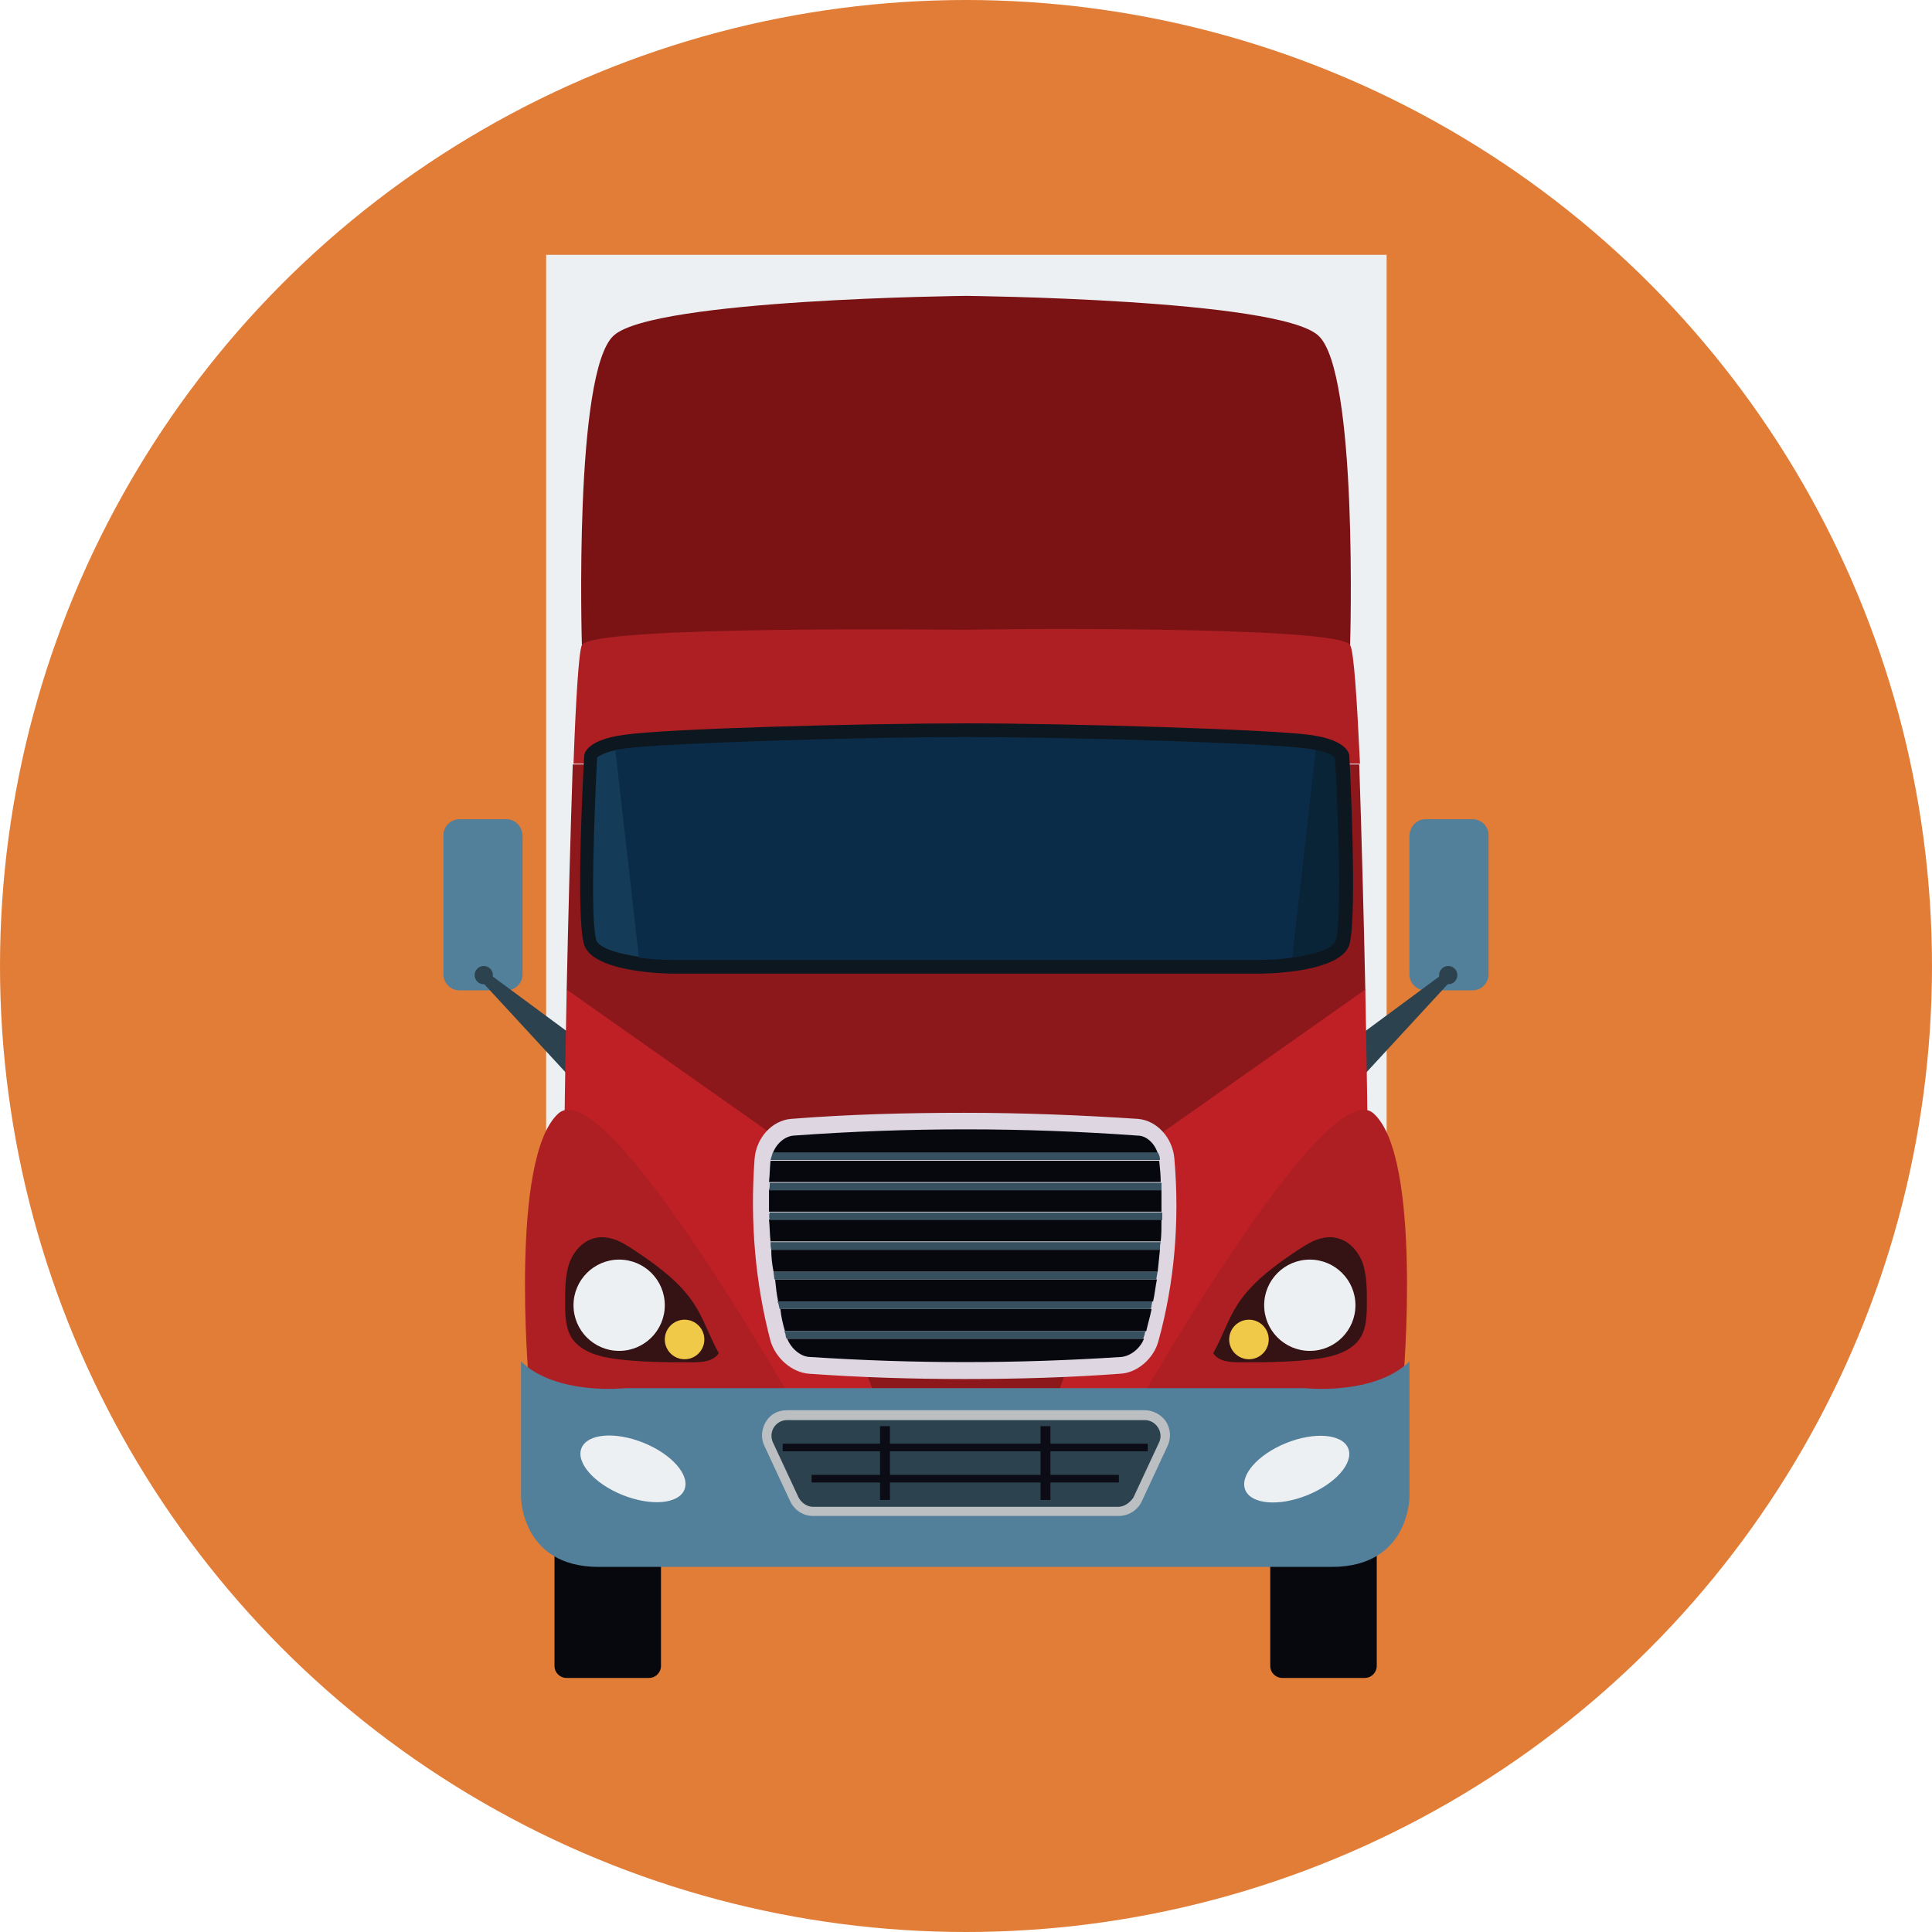
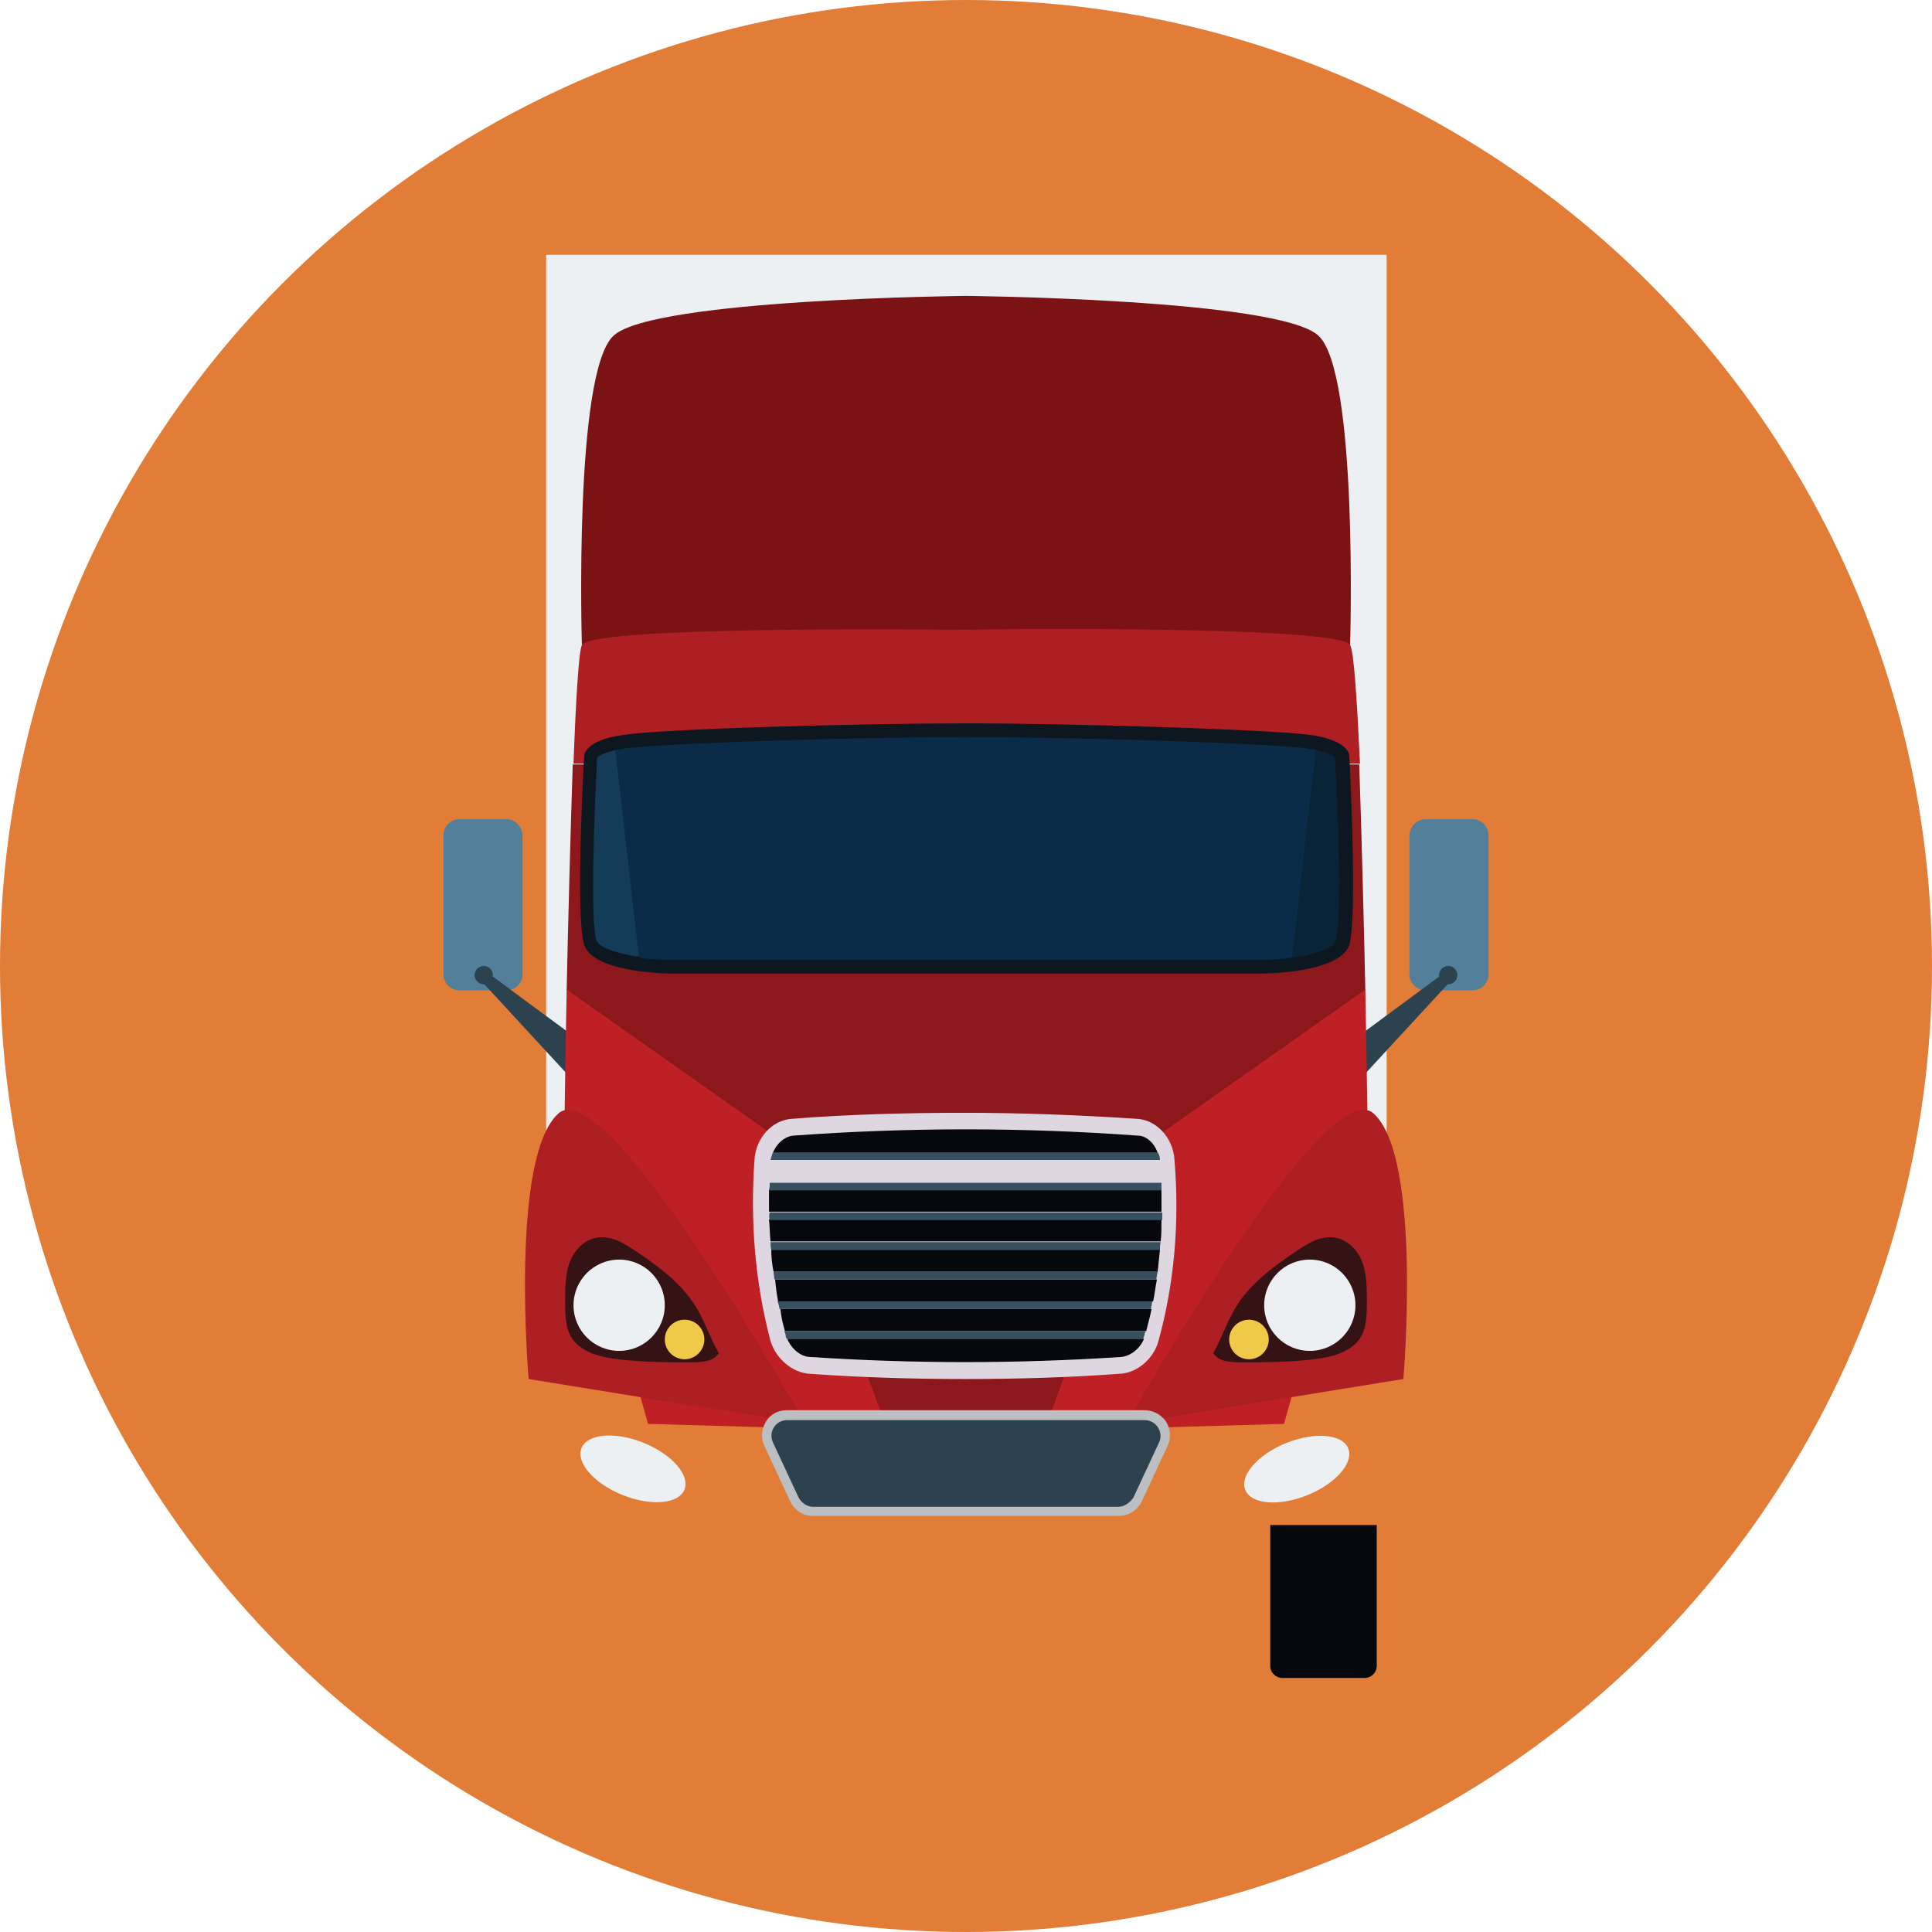
<svg xmlns="http://www.w3.org/2000/svg" width="1024" height="1024" version="1.1" id="Capa_1" x="0px" y="0px" viewBox="0 0 508 508" style="enable-background:new 0 0 508 508;" xml:space="preserve">
  <circle style="fill:#E17D37;" cx="254" cy="254" r="254" />
  <rect x="143.6" y="67" style="fill:#EDF0F2;" width="221" height="258.2" />
  <path style="fill:#527F99;" d="M133.2,215.4h-12.4c-2.2,0-4.2,1.8-4.2,4.2v36.6c0,2.2,1.8,4.2,4.2,4.2h12.4c2.2,0,4.2-1.8,4.2-4.2 v-36.6C137.2,217.2,135.4,215.4,133.2,215.4z" />
  <g>
    <polygon style="fill:#2C424F;" points="128.8,256.2 159.4,278.8 155.2,289 126.8,258.2 " />
    <circle style="fill:#2C424F;" cx="127.2" cy="256.4" r="2.4" />
  </g>
  <path style="fill:#527F99;" d="M374.8,215.4h12.4c2.2,0,4.2,1.8,4.2,4.2v36.6c0,2.2-1.8,4.2-4.2,4.2h-12.4c-2.2,0-4.2-1.8-4.2-4.2 v-36.6C370.8,217.2,372.6,215.4,374.8,215.4z" />
  <g>
    <polygon style="fill:#2C424F;" points="379.2,256.2 348.6,278.8 352.8,289 381.2,258.2 " />
    <circle style="fill:#2C424F;" cx="380.8" cy="256.4" r="2.4" />
  </g>
  <path style="fill:#7B1315;" d="M346.6,88.2C336,78.6,254,77.8,254,77.8s-82,0.8-92.6,10.4c-10.6,9.4-8.4,81.4-8.4,81.4l101,8.6 l101-8.6C355,169.6,357.2,97.6,346.6,88.2z" />
  <g>
-     <path style="fill:#07080D;" d="M145.8,401v37c0,1.8,1.4,3.2,3.2,3.2h21.6c1.8,0,3.2-1.4,3.2-3.2v-37H145.8z" />
    <path style="fill:#07080D;" d="M334,401v37c0,1.8,1.4,3.2,3.2,3.2h21.6c1.8,0,3.2-1.4,3.2-3.2v-37H334z" />
  </g>
  <path style="fill:#AE1F23;" d="M355,169.6c-2.8-5.2-97.2-4.2-101-4c-3.8,0-98.2-1.2-101,4c-0.8,1.6-1.6,14.4-2.2,31.2h206.8 C356.8,184,356,171.2,355,169.6z" />
  <path style="fill:#8C181B;" d="M150.6,201c-0.6,18-1.2,40.6-1.6,59.4l56.2,39.6l28.2,76.4l20.4,0.6l0,0h0.2h0.2l0,0l20.4-0.6 l28.2-76.4l56.2-39.6c-0.4-18.8-1-41.4-1.6-59.4H150.6z" />
  <g>
    <path style="fill:#BF2026;" d="M149,260.2c-0.4,20.8-0.6,37-0.6,37l22,77.2l63,1.8l-28.2-76.4L149,260.2z" />
    <path style="fill:#BF2026;" d="M302.8,299.8l-28.2,76.4l63-1.8l22-77.2c0,0-0.2-16.2-0.6-37L302.8,299.8z" />
  </g>
  <path style="fill:#DED7E1;" d="M253.8,362.6c-13.6,0-27.4-0.4-41.2-1.4c-4.4-0.4-8.6-4-10-8.6c-4-15.2-5.4-31.2-4.2-47.8 c0.4-5.6,4.6-10.2,9.6-10.6c15-1.2,30.4-1.6,45.6-1.6c15.2,0,30.4,0.6,45.6,1.6c5,0.4,9.2,5,9.6,10.6c1.4,16.4,0,32.6-4.2,47.8 c-1.2,4.6-5.6,8.4-10,8.6C281.4,362.2,267.4,362.6,253.8,362.6z" />
  <g>
    <path style="fill:#AE1F23;" d="M369,362.6c0,0,5-58.2-7.8-69.8s-65,81.6-65,81.6L369,362.6z" />
    <path style="fill:#AE1F23;" d="M139,362.6c0,0-5-58.2,7.8-69.8s65,81.6,65,81.6L139,362.6z" />
  </g>
  <path style="fill:#0D1720;" d="M354.8,198.8c0,0,0.2-4.2-10.6-5.6c-10.8-1.4-62.4-3-90-3l0,0l0,0l0,0l0,0c-27.8,0-79.2,1.4-90,3 c-10.8,1.4-10.6,5.6-10.6,5.6s-2.4,42,0,49.6c2.4,7.6,23.2,7.6,23.2,7.6H254h0.2h77.4c0,0,20.8,0,23.2-7.6 C357,240.8,354.8,198.8,354.8,198.8z" />
  <g>
    <path style="fill:#351214;" d="M325.4,343c3.6-5.6,9.2-9.8,14.8-13.6c1.8-1.2,3.6-2.4,5.4-3.2c2-0.8,4.2-1.2,6.2-0.6 c3.2,0.8,5.6,3.8,6.6,6.8c1,3.2,1,6.6,1,9.8c0,3.4,0,7.2-2,10c-2.4,3.2-6.6,4.4-10.4,5c-7,1-14,1-21,1c-2.6,0-5.6-0.2-7-2.4 C321.4,351.6,322.8,347,325.4,343z" />
    <path style="fill:#351214;" d="M182.6,343c-3.6-5.6-9.2-9.8-14.8-13.6c-1.8-1.2-3.6-2.4-5.4-3.2c-2-0.8-4.2-1.2-6.2-0.6 c-3.2,0.8-5.6,3.8-6.6,6.8c-1,3.2-1,6.6-1,9.8c0,3.4,0,7.2,2,10c2.4,3.2,6.6,4.4,10.4,5c7,1,14,1,21,1c2.6,0,5.6-0.2,7-2.4 C186.6,351.6,185.2,347,182.6,343z" />
  </g>
-   <path style="fill:#527F99;" d="M343.2,365h-83h-12.8h-83c0,0-18,2-27.4-7v35.6c0,0,0,18.4,20.4,18.4c15.4,0,66,0,90,0 c0,0,5,0,12.8,0c24,0,74.6,0,90,0c20.4,0,20.4-18.4,20.4-18.4V358C361.2,367,343.2,365,343.2,365z" />
  <g>
    <ellipse transform="matrix(0.374 -0.927 0.927 0.374 -254.054 396.158)" style="fill:#EDF0F2;" cx="166.604" cy="386.383" rx="7.4" ry="14.6" />
    <ellipse transform="matrix(0.374 0.927 -0.927 0.374 571.754 -74.436)" style="fill:#EDF0F2;" cx="341.049" cy="386.564" rx="7.4" ry="14.6" />
  </g>
  <path style="fill:#143B57;" d="M157,199.2c-0.8,16-1.8,43-0.2,48c0.6,2,5.6,3.6,11.4,4.4l-6.2-54.4C158.4,198,157.2,199,157,199.2z" />
  <path style="fill:#0A2437;" d="M351,199.2c-0.4-0.4-1.6-1.4-5-2l-6.2,54.6c5.8-0.8,10.8-2.4,11.4-4.4 C352.8,242.4,352,215.4,351,199.2z" />
  <path style="fill:#0B2C48;" d="M343.6,196.8c-10.4-1.4-61.4-3-89.6-3h-0.2c-28.2,0-79.2,1.6-89.6,3c-0.8,0.2-1.6,0.2-2.4,0.4 l6.2,54.6c2.8,0.4,5.6,0.6,8.4,0.6h155c2.8,0,5.6-0.2,8.4-0.6l6.2-54.6C345.4,197,344.6,197,343.6,196.8z" />
  <path style="fill:#BCBFC2;" d="M213.8,398.6c-2.6,0-4.8-1.4-6-3.8l-6.8-14.6c-1-2-0.8-4.4,0.4-6.4s3.2-3,5.6-3h94 c2.2,0,4.4,1.2,5.6,3c1.2,2,1.4,4.2,0.4,6.4l-6.8,14.6c-1,2.2-3.4,3.8-6,3.8H213.8z" />
  <path style="fill:#2C424F;" d="M294,396.2h-80.2c-1.6,0-3-1-3.8-2.4l-6.8-14.6c-1.2-2.8,0.8-5.8,3.8-5.8h94c3,0,5,3.2,3.8,5.8 l-6.8,14.6C297,395.2,295.6,396.2,294,396.2z" />
-   <path style="fill:#0B0C15;" d="M301.8,381.6v-2h-25.6V375h-2.6v4.6H234V375h-2.6v4.6h-25.6v2h25.6v6.2h-18v2h18v4.6h2.6v-4.6h39.6 v4.6h2.6v-4.6h18v-2h-18v-6.2H301.8z M273.6,387.8H234v-6.2h39.6V387.8z" />
  <g>
    <path style="fill:#07080D;" d="M202.6,326.4h102.6c0.2-1.8,0.2-3.8,0.2-5.8H202.2C202.4,322.6,202.4,324.6,202.6,326.4z" />
-     <path style="fill:#07080D;" d="M202.6,305.2c-0.2,2-0.2,3.8-0.4,5.6h103c0-1.8-0.2-3.8-0.4-5.6l0,0H202.6 C202.8,305.2,202.6,305.2,202.6,305.2z" />
    <path style="fill:#07080D;" d="M213,356.8c27.2,1.8,54.4,1.8,81.8,0c2.4-0.2,5-2.2,6-4.8H207C208,354.6,210.6,356.8,213,356.8z" />
    <path style="fill:#07080D;" d="M202.2,318.6h103.2c0-1.8,0-3.8,0-5.8H202.2C202.2,314.8,202.2,316.8,202.2,318.6z" />
    <path style="fill:#07080D;" d="M203.4,334.4h101c0.2-1.8,0.4-3.8,0.6-5.8H202.8C202.8,330.6,203,332.4,203.4,334.4z" />
    <path style="fill:#07080D;" d="M204.6,342.2h98.6c0.4-1.8,0.6-3.8,1-5.8H203.8C204,338.4,204.2,340.2,204.6,342.2z" />
    <path style="fill:#07080D;" d="M299.2,298.6c-30.2-2.2-60.4-2.2-90.6,0c-2.2,0.2-4.4,2-5.4,4.6h101.2 C303.6,300.6,301.4,298.6,299.2,298.6z" />
    <path style="fill:#07080D;" d="M206.4,350h95c0.4-1.8,1-3.8,1.4-5.8h-97.6C205.4,346.2,205.8,348,206.4,350z" />
  </g>
  <g>
    <path style="fill:#36505F;" d="M203.2,303c-0.2,0.6-0.4,1.4-0.6,2H305c0-0.8-0.2-1.4-0.6-2H203.2z" />
    <path style="fill:#36505F;" d="M202.2,313h103.2c0-0.6,0-1.4,0-2h-103C202.4,311.6,202.4,312.2,202.2,313z" />
    <path style="fill:#36505F;" d="M202.4,320.8h103.2c0-0.6,0-1.4,0-2H202.4C202.2,319.4,202.2,320,202.4,320.8z" />
    <path style="fill:#36505F;" d="M202.8,328.6H305c0-0.6,0-1.4,0.2-2H202.6C202.6,327.2,202.6,327.8,202.8,328.6z" />
    <path style="fill:#36505F;" d="M203.6,336.4H304c0.2-0.6,0.2-1.4,0.4-2h-101C203.4,335,203.6,335.8,203.6,336.4z" />
    <path style="fill:#36505F;" d="M205,344.2h97.6c0.2-0.6,0.2-1.4,0.4-2h-98.6C204.8,342.8,204.8,343.6,205,344.2z" />
    <path style="fill:#36505F;" d="M206.6,351.4c0,0.2,0.2,0.4,0.2,0.6h93.8c0-0.2,0.2-0.4,0.2-0.6c0.2-0.4,0.2-1,0.4-1.4h-95 C206.4,350.4,206.6,350.8,206.6,351.4z" />
  </g>
  <g>
    <circle style="fill:#F0C949;" cx="180" cy="352.2" r="5.2" />
    <circle style="fill:#F0C949;" cx="328.4" cy="352.2" r="5.2" />
  </g>
  <g>
    <circle style="fill:#EDF0F2;" cx="162.8" cy="343.2" r="12" />
    <circle style="fill:#EDF0F2;" cx="344.4" cy="343.2" r="12" />
  </g>
</svg>